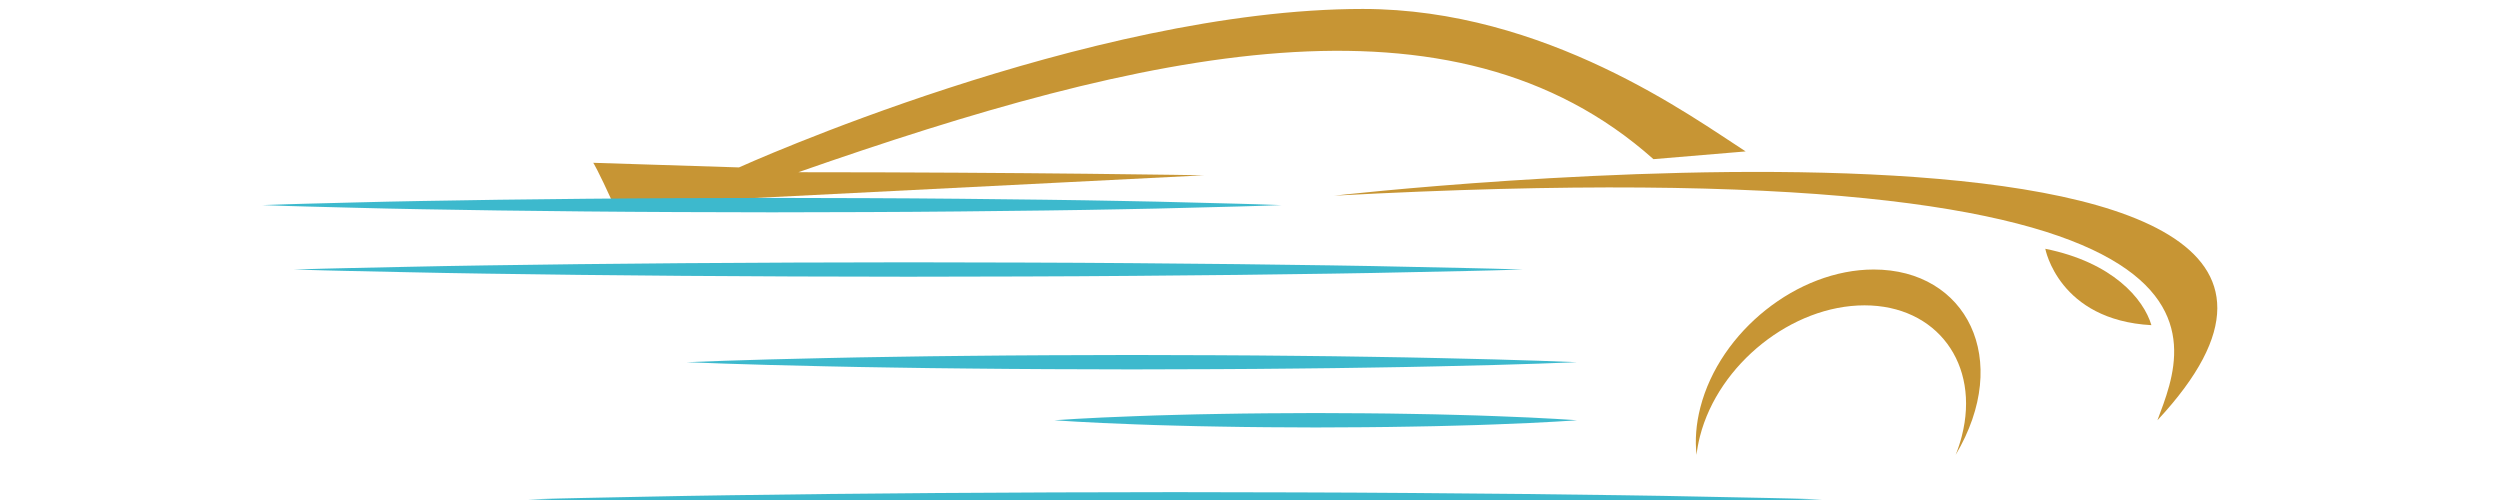
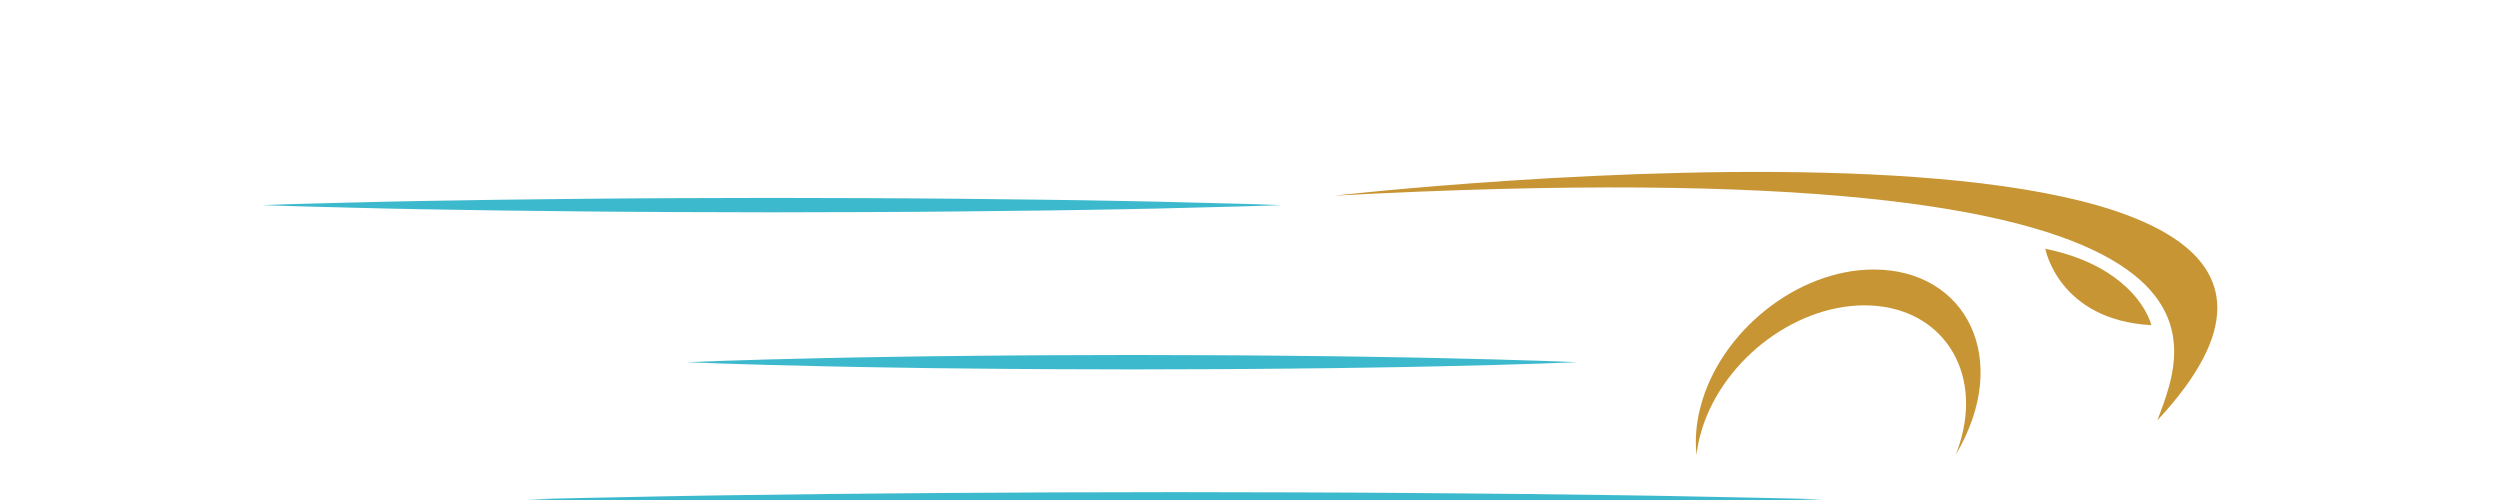
<svg xmlns="http://www.w3.org/2000/svg" xmlns:ns1="http://sodipodi.sourceforge.net/DTD/sodipodi-0.dtd" xmlns:ns2="http://www.inkscape.org/namespaces/inkscape" x="0px" y="0px" version="1.1" id="svg2" width="250px" height="50px" viewBox="0 0 250 50" ns1:docname="performance.svg" ns2:version="1.1.2 (b8e25be833, 2022-02-05)">
  <defs id="defs6" />
  <g id="g10" ns2:groupmode="layer" ns2:label="ink_ext_XXXXXX" transform="matrix(1.333,0,0,-1.333,-842.11,603.015)">
    <g id="g12" transform="matrix(0.021,0,0,0.021,598.755,329.718)">
      <g id="g852" style="fill:#c79534;fill-opacity:1">
-         <path d="m 3763.85,5108.07 c -60.2,131.9 -73.82,151.13 -73.82,151.13 l 520.6,-16.48 c 0,0 1250.15,566.07 2228.37,566.07 653.56,0 1178.86,-387.67 1367.8,-508.95 l -329.44,-27.61 c -719.43,640.84 -1814.83,386.38 -3054.74,-46.68 813.37,0 1448.63,-10.98 1448.63,-10.98 l -2107.4,-106.5" style="fill:#c79534;fill-opacity:1;fill-rule:evenodd;stroke:none" id="path16" />
        <path d="m 6336.93,5141.77 c 0,0 4125.97,470.05 2940.86,-802.29 105.22,284.06 429.75,983.14 -2940.86,802.29" style="fill:#c79534;fill-opacity:1;fill-rule:evenodd;stroke:none" id="path18" />
        <path d="m 8264.3,4877.98 c 330.75,0 496.1,-320.14 292.71,-662.08 8.68,21.72 16.01,43.91 21.82,66.49 66.37,258.26 -89.17,467.6 -347.42,467.6 -258.26,0 -521.41,-209.34 -587.8,-467.6 -5.8,-22.58 -9.86,-44.77 -12.35,-66.49 -5.75,52.81 -1.63,109.84 13.65,169.33 69.94,272.14 347.25,492.75 619.39,492.75" style="fill:#c79534;fill-opacity:1;fill-rule:evenodd;stroke:none" id="path20" />
        <path d="m 8877.2,4952.05 c 0,0 47.38,-254.79 379.07,-272.87 -28.24,94.6 -138.65,224.24 -379.07,272.87" style="fill:#c79534;fill-opacity:1;fill-rule:evenodd;stroke:none" id="path22" />
      </g>
      <g id="g846">
        <path d="m 4023.6,4546.94 c 0,0 49.7,1.85 136.67,5.1 86.98,2.87 211.24,6.59 360.34,9.62 74.55,1.61 155.3,3.34 240.74,4.42 85.42,1.27 175.5,2.87 268.68,3.49 93.2,0.66 189.49,2.1 287.33,2.21 97.86,0.3 197.25,0.59 296.66,0.9 99.4,-0.29 198.79,-0.6 296.65,-0.88 97.85,-0.01 194.13,-1.53 287.33,-2.19 93.18,-0.63 183.27,-2.16 268.69,-3.44 85.43,-1.12 166.18,-2.82 240.73,-4.45 149.1,-3.02 273.36,-6.77 360.33,-9.65 86.99,-3.27 136.68,-5.13 136.68,-5.13 0,0 -49.69,-1.87 -136.68,-5.13 -86.97,-2.89 -211.23,-6.63 -360.33,-9.66 -74.55,-1.64 -155.3,-3.34 -240.73,-4.44 -85.42,-1.29 -175.51,-2.82 -268.69,-3.45 -93.2,-0.66 -189.48,-2.18 -287.33,-2.18 -97.86,-0.3 -197.25,-0.59 -296.65,-0.88 -99.41,0.3 -198.8,0.6 -296.66,0.89 -97.84,0.11 -194.13,1.55 -287.33,2.22 -93.18,0.62 -183.26,2.22 -268.68,3.48 -85.44,1.09 -166.19,2.81 -240.74,4.42 -149.1,3.03 -273.36,6.75 -360.34,9.63 -86.97,3.24 -136.67,5.1 -136.67,5.1" style="fill:#3db9cd;fill-opacity:1;fill-rule:nonzero;stroke:none" id="path24" />
-         <path d="m 2619.92,4877.98 c 0,0 17.15,0.49 49.32,1.39 32.15,0.78 79.32,2.51 139.36,3.59 120.09,2.2 291.62,6.84 497.46,9.74 102.92,1.38 214.43,2.86 332.35,4.43 117.94,1.11 242.3,2.26 370.96,3.48 128.65,0.71 261.59,1.46 396.68,2.21 135.07,0.3 272.31,0.59 409.54,0.91 137.22,-0.31 274.45,-0.6 409.54,-0.88 135.09,-0.02 268.02,-1.54 396.68,-2.19 128.66,-1.2 253.02,-2.35 370.95,-3.45 117.93,-1.58 229.44,-3.07 332.36,-4.44 102.92,-1.35 197.26,-3.37 280.9,-5.2 83.61,-1.77 156.52,-3.31 216.56,-4.59 60.04,-1.09 107.21,-2.8 139.36,-3.6 32.17,-0.91 49.32,-1.4 49.32,-1.4 0,0 -17.15,-0.49 -49.32,-1.4 -32.15,-0.8 -79.32,-2.52 -139.36,-3.62 -60.04,-1.27 -132.95,-2.8 -216.56,-4.58 -83.64,-1.82 -177.98,-3.84 -280.9,-5.18 -102.92,-1.39 -214.43,-2.88 -332.36,-4.45 -117.93,-1.09 -242.29,-2.25 -370.95,-3.45 -128.66,-0.66 -261.59,-2.18 -396.68,-2.19 -135.09,-0.28 -272.32,-0.58 -409.54,-0.87 -137.23,0.3 -274.47,0.6 -409.54,0.9 -135.09,0.75 -268.03,1.49 -396.68,2.21 -128.66,1.22 -253.02,2.37 -370.96,3.48 -117.92,1.57 -229.43,3.05 -332.35,4.44 -205.84,2.89 -377.37,7.52 -497.46,9.72 -60.04,1.09 -107.21,2.82 -139.36,3.6 -32.17,0.9 -49.32,1.39 -49.32,1.39" style="fill:#3db9cd;fill-opacity:1;fill-rule:nonzero;stroke:none" id="path26" />
        <path d="m 2508.31,5108.07 c 0,0 14.21,0.49 40.87,1.39 26.67,0.78 65.77,2.51 115.54,3.6 99.54,2.19 241.73,6.83 412.36,9.73 85.32,1.38 177.74,2.86 275.5,4.43 97.75,1.11 200.84,2.27 307.49,3.48 106.65,0.67 216.84,2.11 328.82,2.21 111.98,0.29 225.73,0.6 339.48,0.9 113.76,-0.29 227.52,-0.59 339.49,-0.88 111.98,-0.01 222.18,-1.52 328.82,-2.18 106.64,-1.2 209.75,-2.36 307.5,-3.46 97.75,-1.1 190.18,-2.8 275.49,-4.44 85.32,-1.34 163.53,-3.36 232.85,-5.19 69.32,-1.77 129.74,-3.3 179.51,-4.58 49.77,-1.09 88.88,-2.81 115.54,-3.61 26.65,-0.91 40.88,-1.4 40.88,-1.4 0,0 -14.23,-0.49 -40.88,-1.4 -26.66,-0.8 -65.77,-2.51 -115.54,-3.61 -49.77,-1.27 -110.19,-2.81 -179.51,-4.58 -69.32,-1.83 -147.53,-3.86 -232.85,-5.19 -85.31,-1.64 -177.74,-3.34 -275.49,-4.45 -97.75,-1.1 -200.86,-2.25 -307.5,-3.45 -106.64,-0.65 -216.84,-2.17 -328.82,-2.19 -111.97,-0.28 -225.73,-0.58 -339.49,-0.88 -113.75,0.32 -227.5,0.61 -339.48,0.91 -111.98,0.1 -222.17,1.55 -328.82,2.21 -106.65,1.22 -209.74,2.37 -307.49,3.48 -97.76,1.57 -190.18,3.05 -275.5,4.43 -170.63,2.9 -312.82,7.53 -412.36,9.74 -49.77,1.08 -88.87,2.8 -115.54,3.59 -26.66,0.9 -40.87,1.39 -40.87,1.39" style="fill:#3db9cd;fill-opacity:1;fill-rule:nonzero;stroke:none" id="path28" />
-         <path d="m 5337.14,4339.48 c 0,0 7.29,0.49 20.97,1.38 13.67,0.83 33.74,2.43 59.26,3.72 51.06,2.87 124,6.59 211.53,9.61 43.78,1.62 91.18,3.34 141.32,4.44 50.15,1.26 103.04,2.85 157.74,3.46 54.71,0.68 111.24,2.12 168.68,2.22 57.44,0.3 115.8,0.6 174.14,0.91 58.36,-0.3 116.72,-0.6 174.15,-0.88 57.43,-0.01 113.98,-1.53 168.67,-2.19 54.71,-0.63 107.6,-2.15 157.75,-3.45 50.14,-1.11 97.55,-2.81 141.33,-4.44 87.52,-3.02 160.46,-6.77 211.52,-9.67 51.04,-2.86 80.23,-5.11 80.23,-5.11 0,0 -29.19,-2.26 -80.23,-5.13 -51.06,-2.88 -124,-6.63 -211.52,-9.66 -43.78,-1.64 -91.19,-3.34 -141.33,-4.44 -50.15,-1.29 -103.04,-2.83 -157.75,-3.45 -54.69,-0.66 -111.24,-2.18 -168.67,-2.2 -57.43,-0.28 -115.79,-0.57 -174.15,-0.86 -58.34,0.3 -116.7,0.6 -174.14,0.89 -57.44,0.1 -113.97,1.55 -168.68,2.22 -54.7,0.62 -107.59,2.22 -157.74,3.48 -50.14,1.09 -97.54,2.82 -141.32,4.42 -87.53,3.03 -160.47,6.75 -211.53,9.62 -25.52,1.29 -45.59,2.89 -59.26,3.71 -13.68,0.91 -20.97,1.4 -20.97,1.4" style="fill:#3db9cd;fill-opacity:1;fill-rule:nonzero;stroke:none" id="path30" />
        <path d="m 3456.98,4056.96 c 0,0 18.05,0.49 51.92,1.38 33.85,0.8 83.53,2.51 146.73,3.6 126.41,2.21 307.01,6.84 523.72,9.73 108.35,1.38 225.73,2.87 349.89,4.44 124.15,1.1 255.08,2.26 390.53,3.47 135.44,0.73 275.41,1.46 417.62,2.22 142.21,0.29 286.69,0.59 431.16,0.9 144.48,-0.29 288.94,-0.59 431.17,-0.88 142.2,-0.01 282.17,-1.53 417.61,-2.19 135.44,-1.2 266.38,-2.35 390.53,-3.44 124.16,-1.58 241.53,-3.07 349.89,-4.45 108.36,-1.33 207.68,-3.36 295.74,-5.19 88.02,-1.78 164.78,-3.3 227.97,-4.58 63.22,-1.1 112.89,-2.81 146.74,-3.61 33.87,-0.91 51.93,-1.4 51.93,-1.4 0,0 -18.06,-0.49 -51.93,-1.41 -33.85,-0.8 -83.52,-2.51 -146.74,-3.6 -63.19,-1.28 -139.95,-2.8 -227.97,-4.59 -88.06,-1.83 -187.38,-3.85 -295.74,-5.19 -108.36,-1.37 -225.73,-2.87 -349.89,-4.44 -124.15,-1.09 -255.09,-2.26 -390.53,-3.45 -135.44,-0.65 -275.41,-2.18 -417.61,-2.19 -142.23,-0.28 -286.69,-0.58 -431.17,-0.87 -144.47,0.31 -288.95,0.6 -431.16,0.89 -142.21,0.77 -282.18,1.5 -417.62,2.22 -135.45,1.21 -266.38,2.37 -390.53,3.48 -124.16,1.57 -241.54,3.05 -349.89,4.43 -216.71,2.9 -397.31,7.53 -523.72,9.74 -63.2,1.07 -112.88,2.8 -146.73,3.59 -33.87,0.9 -51.92,1.39 -51.92,1.39" style="fill:#3db9cd;fill-opacity:1;fill-rule:nonzero;stroke:none" id="path32" />
      </g>
    </g>
  </g>
</svg>